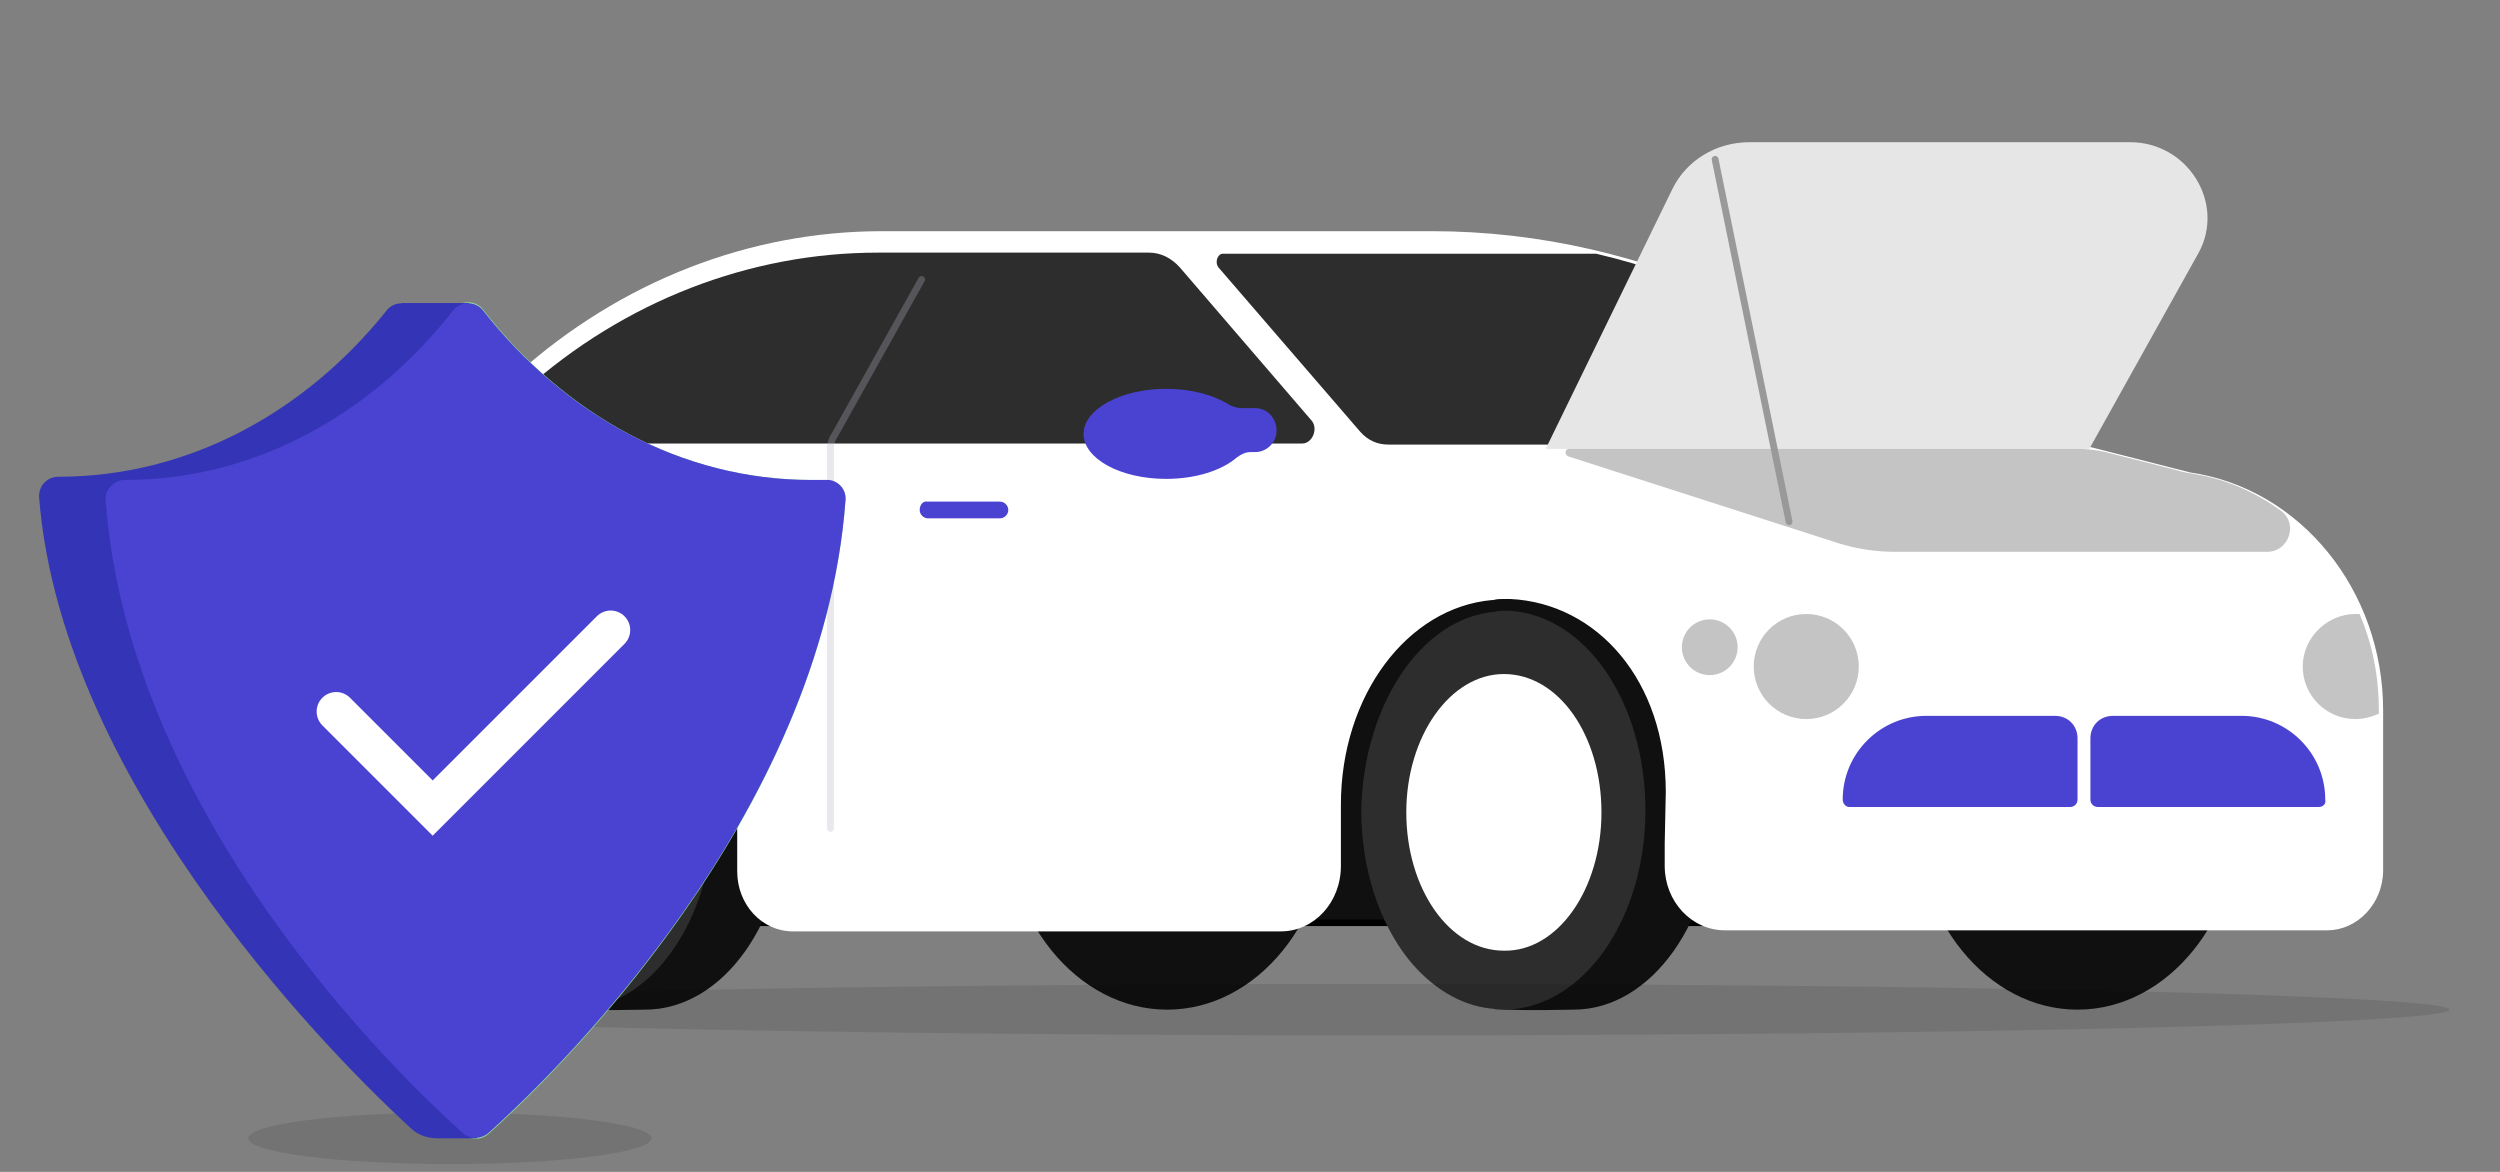
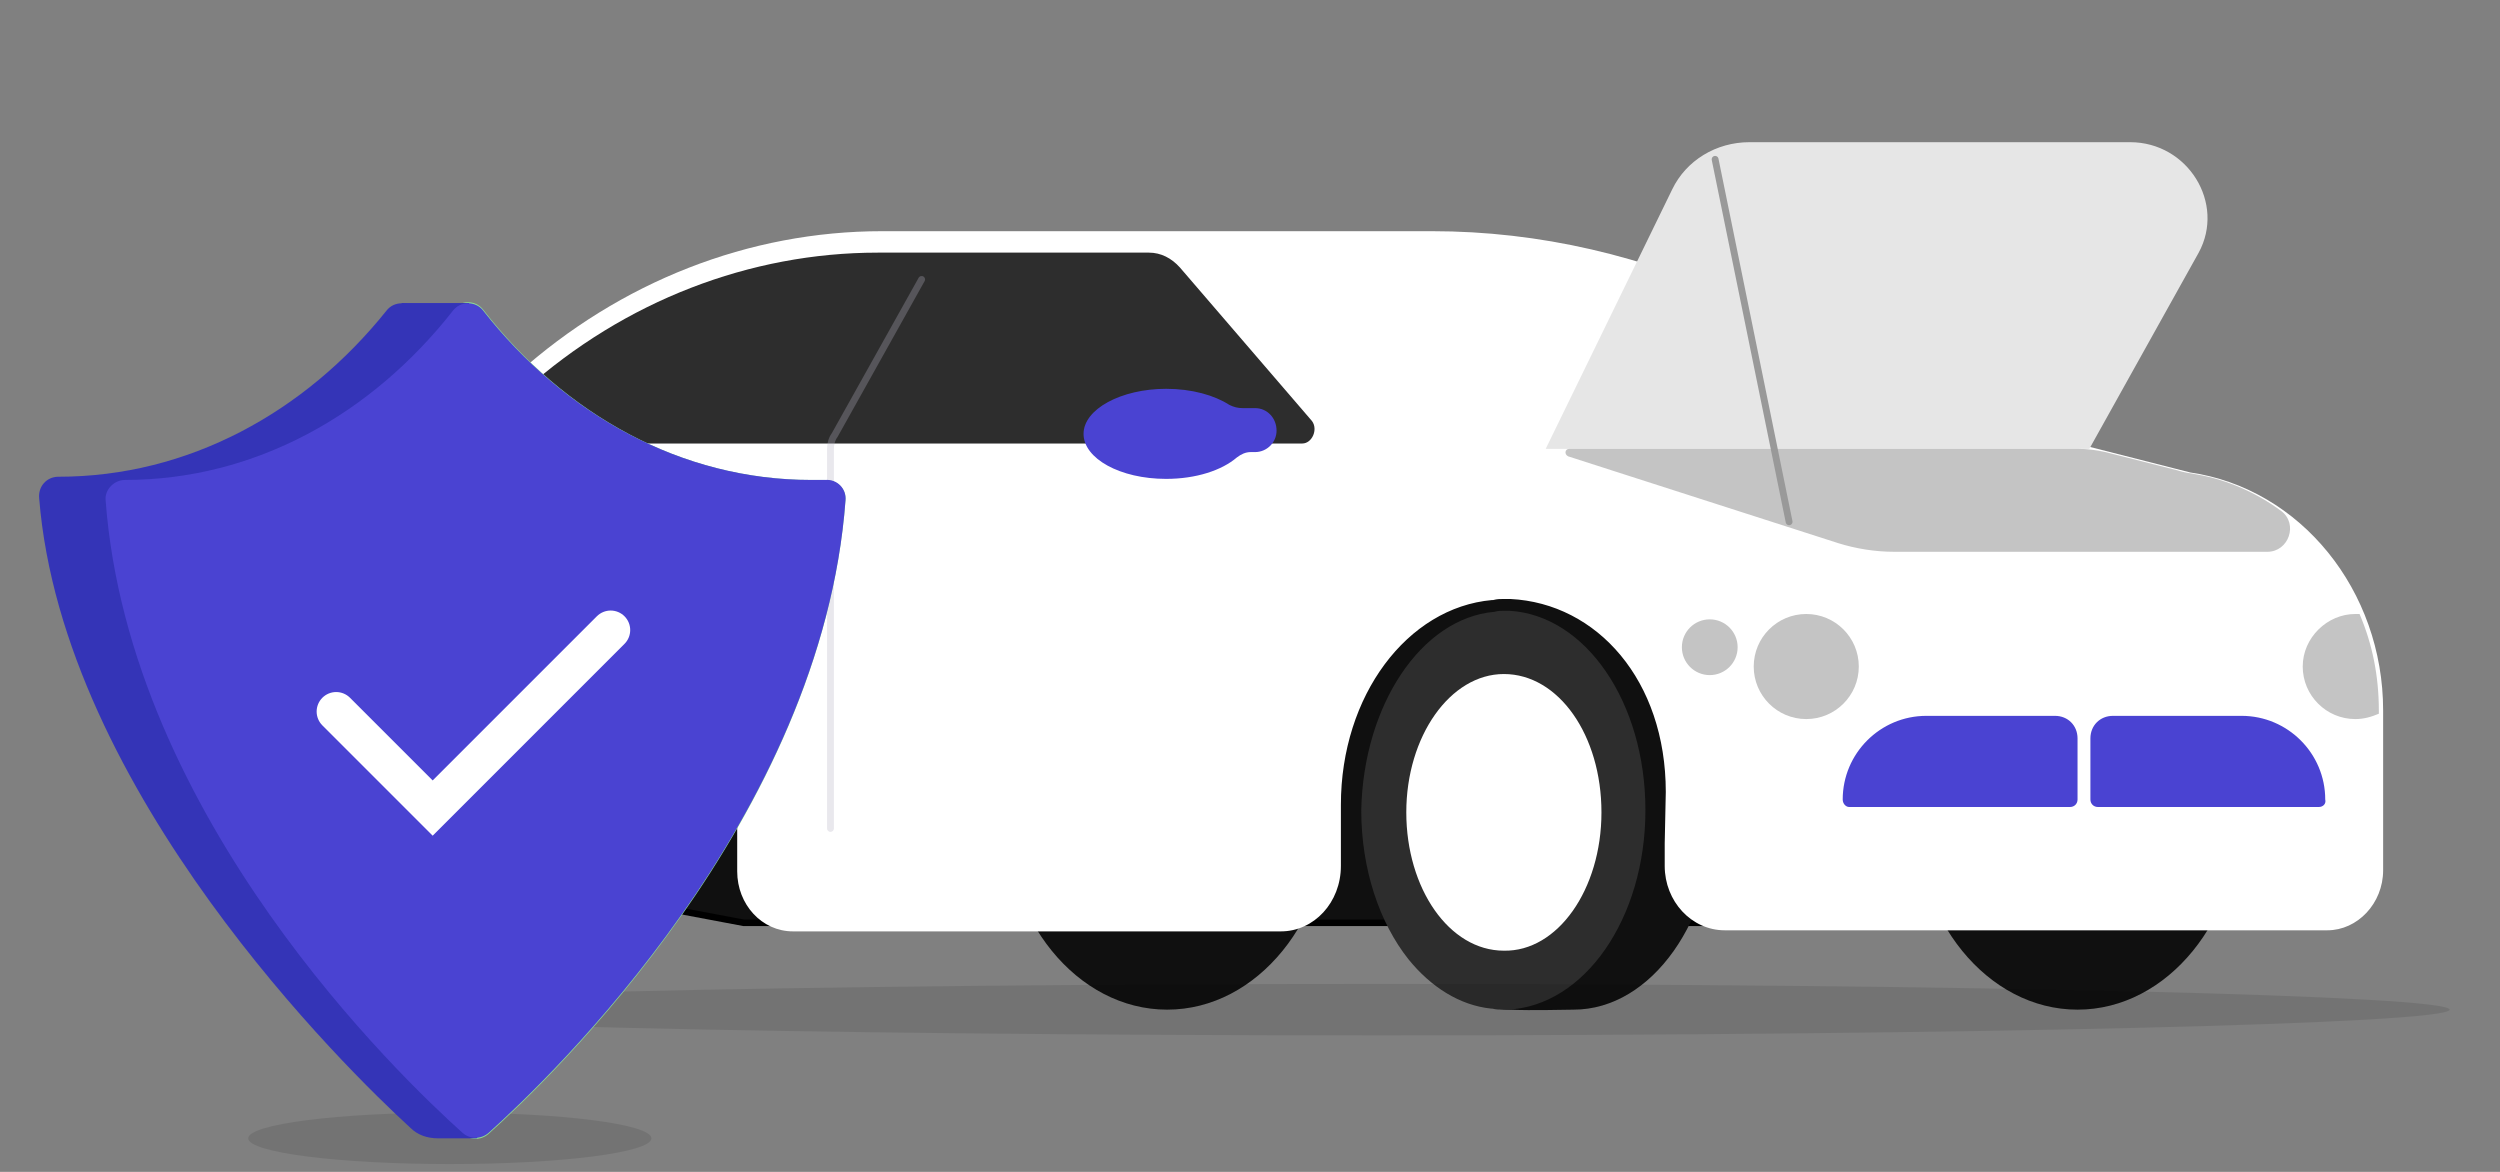
<svg xmlns="http://www.w3.org/2000/svg" width="320" height="150" viewBox="0 0 320 150" fill="none">
  <rect x="0" y="0" width="320" height="150" fill="#808080" stroke="none" />
  <path d="M51.402 73.238H216.789L217.75 118.119H95.185L52.912 110.158L51.402 73.238Z" fill="#101010" stroke="black" stroke-width="0.835" stroke-miterlimit="10" />
  <path d="M191.261 78.179C191.947 78.179 192.496 78.179 193.182 78.179C197.025 78.179 200.182 78.179 201.417 78.179C211.437 78.179 219.534 89.57 219.534 103.707C219.534 117.707 211.437 129.236 201.417 129.236C199.907 129.236 196.476 129.373 193.045 129.236C192.496 129.236 191.81 129.099 191.261 129.099" fill="#101010" />
-   <path d="M72.127 129.099C72.676 129.236 73.225 129.236 73.774 129.236C77.617 129.373 81.186 129.236 82.558 129.236C92.578 129.236 100.675 117.844 100.675 103.707C100.675 89.57 92.578 78.179 82.558 78.179C80.911 78.179 77.48 78.041 73.774 78.179C73.088 78.179 72.539 78.316 71.853 78.316" fill="#101010" />
-   <path d="M91.342 103.707C91.342 89.708 83.244 78.179 73.225 78.179C63.206 78.179 55.108 89.57 55.108 103.707C55.108 117.707 63.206 129.236 73.225 129.236C83.244 129.236 91.342 117.707 91.342 103.707Z" fill="#2D2D2D" />
  <path d="M85.99 103.57C85.99 93.551 80.225 85.316 73.088 85.316C65.951 85.316 60.186 93.414 60.186 103.57C60.186 113.727 65.951 121.824 73.088 121.824C80.225 121.824 85.99 113.589 85.99 103.57Z" fill="white" />
  <path d="M286.787 103.707C286.787 89.708 277.454 78.179 265.925 78.179C254.396 78.179 245.063 89.57 245.063 103.707C245.063 117.707 254.396 129.236 265.925 129.236C277.454 129.236 286.787 117.707 286.787 103.707Z" fill="#101010" />
  <path d="M170.261 103.707C170.261 89.708 160.928 78.179 149.399 78.179C137.87 78.179 128.537 89.57 128.537 103.707C128.537 117.707 137.87 129.236 149.399 129.236C160.928 129.236 170.261 117.707 170.261 103.707Z" fill="#101010" />
  <path d="M41.246 98.904C41.246 109.609 45.775 114.276 51.677 114.276H52.226C52.638 114.276 53.049 113.864 53.049 113.452V103.021C53.049 88.61 62.245 76.806 73.774 76.806C82.421 76.806 89.695 83.394 92.852 92.865C93.95 96.021 94.362 99.178 94.362 102.472V111.531C94.362 115.785 97.518 119.217 101.499 119.217H163.948C168.202 119.217 171.634 115.511 171.634 110.844V110.295C171.634 110.158 171.634 110.158 171.634 110.158V103.021C171.634 89.022 180.143 77.767 190.986 76.806H191.123C191.672 76.669 191.947 76.669 192.496 76.669C192.77 76.669 193.045 76.669 193.319 76.669C204.437 77.218 213.221 87.1 213.221 101.374L213.083 107.962V110.844C213.083 115.374 216.515 119.079 220.769 119.079H297.904C301.747 119.079 305.041 115.648 305.041 111.393V108.648V107.962V90.943C305.041 75.571 294.473 62.532 280.336 60.473L257.69 54.709C256.729 54.572 255.906 54.16 254.945 53.748L223.377 38.788C210.613 32.749 197.025 29.592 183.3 29.592H112.89C95.871 29.592 79.401 36.043 66.225 47.846L52.912 59.924C47.559 65.003 42.618 72.002 41.657 79.551" fill="white" />
-   <path d="M117.282 65.277C117.282 66.101 117.969 66.787 118.792 66.787H127.988C128.812 66.787 129.498 66.101 129.498 65.277C129.498 64.454 128.812 63.767 127.988 63.767H118.792C117.969 63.63 117.282 64.316 117.282 65.277Z" fill="#4A43D2" stroke="white" stroke-width="0.877" stroke-miterlimit="10" />
  <path d="M191.261 78.316C191.81 78.179 192.084 78.179 192.496 78.179C192.77 78.179 193.045 78.179 193.182 78.179C202.927 78.728 210.613 89.845 210.613 103.707C210.613 117.57 202.79 128.824 192.908 129.236C192.77 129.236 192.633 129.236 192.496 129.236C191.947 129.236 191.535 129.236 190.986 129.099H190.849C186.869 128.687 183.163 126.354 180.281 122.785C176.575 118.119 174.241 111.256 174.241 103.707C174.516 90.257 181.928 79.139 191.261 78.316Z" fill="#2D2D2D" />
  <path d="M204.986 103.982C204.986 94.1 199.496 86.276 192.496 86.276C185.633 86.276 180.006 94.237 180.006 103.982C180.006 113.727 185.496 121.687 192.496 121.687C199.358 121.824 204.986 113.864 204.986 103.982Z" fill="white" />
  <path d="M167.928 53.885L151.046 34.258C149.948 33.023 148.576 32.337 147.066 32.337H112.342C96.009 32.337 79.95 38.513 67.186 49.905L63.069 53.611C61.833 54.709 62.52 56.768 64.167 56.768H166.693C167.928 56.768 168.752 54.983 167.928 53.885Z" fill="#2D2D2D" />
-   <path d="M155.987 34.258L174.104 55.258C175.065 56.356 176.3 56.905 177.673 56.905H179.045H254.533H264.827L257.141 54.983C256.18 54.846 255.356 54.434 254.396 54.023L222.828 39.062C216.926 36.18 210.75 33.984 204.299 32.474H182.476H178.908H156.536C155.85 32.474 155.438 33.572 155.987 34.258Z" fill="#2D2D2D" />
  <path opacity="0.3" d="M106.302 106.041V57.454C106.302 56.905 106.44 56.219 106.851 55.67L117.969 35.768" stroke="#B5B3C3" stroke-width="0.877" stroke-miterlimit="10" stroke-linecap="round" />
  <path opacity="0.1" d="M176.849 132.53C252.348 132.53 313.551 131.055 313.551 129.236C313.551 127.417 252.348 125.942 176.849 125.942C101.351 125.942 40.148 127.417 40.148 129.236C40.148 131.055 101.351 132.53 176.849 132.53Z" fill="black" />
  <path d="M272.65 18.2H223.926C219.671 18.2 215.828 20.534 214.044 24.239L197.849 57.454H267.435L281.434 32.337C284.866 26.023 280.062 18.2 272.65 18.2Z" fill="#E6E6E6" />
  <path d="M242.455 70.63H290.218C292.963 70.63 294.198 67.061 292.002 65.414C288.846 63.081 285.14 61.434 281.297 60.748C280.473 60.611 279.513 60.473 278.689 60.199L269.493 57.866C268.258 57.591 267.16 57.454 265.925 57.454H200.868C200.319 57.454 200.182 58.14 200.731 58.415L235.318 69.532C237.514 70.218 239.985 70.63 242.455 70.63Z" fill="#C4C4C4" />
  <path d="M229.005 66.787L219.534 20.396" stroke="#999999" stroke-width="0.877" stroke-miterlimit="10" stroke-linecap="round" stroke-linejoin="round" />
  <path d="M231.2 92.041C234.915 92.041 237.926 89.03 237.926 85.316C237.926 81.602 234.915 78.591 231.2 78.591C227.486 78.591 224.475 81.602 224.475 85.316C224.475 89.03 227.486 92.041 231.2 92.041Z" fill="#C4C4C4" />
  <path d="M218.848 86.414C220.819 86.414 222.417 84.816 222.417 82.845C222.417 80.874 220.819 79.277 218.848 79.277C216.877 79.277 215.28 80.874 215.28 82.845C215.28 84.816 216.877 86.414 218.848 86.414Z" fill="#C4C4C4" />
  <path d="M294.748 85.316C294.748 89.022 297.767 92.041 301.473 92.041C302.571 92.041 303.532 91.766 304.492 91.355V90.943C304.492 86.551 303.669 82.433 302.022 78.591C301.885 78.591 301.61 78.591 301.473 78.591C297.904 78.591 294.748 81.61 294.748 85.316Z" fill="#C4C4C4" />
  <path d="M236.691 103.296H264.964C265.513 103.296 265.925 102.884 265.925 102.335V94.511C265.925 92.865 264.69 91.629 263.043 91.629H246.573C240.671 91.629 235.867 96.433 235.867 102.335C235.867 102.884 236.279 103.296 236.691 103.296Z" fill="#4A43D2" />
  <path d="M296.806 103.296H268.533C267.984 103.296 267.572 102.884 267.572 102.335V94.511C267.572 92.865 268.807 91.629 270.454 91.629H286.924C292.826 91.629 297.63 96.433 297.63 102.335C297.767 102.884 297.355 103.296 296.806 103.296Z" fill="#4A43D2" />
  <path d="M160.654 52.238H159.007C158.458 52.238 157.909 52.101 157.36 51.827C155.438 50.591 152.556 49.768 149.262 49.768C143.497 49.768 138.694 52.376 138.694 55.532C138.694 58.689 143.36 61.297 149.262 61.297C153.105 61.297 156.399 60.199 158.32 58.552C158.869 58.14 159.418 57.866 160.105 57.866H160.654C162.163 57.866 163.399 56.63 163.399 55.121C163.399 53.474 162.163 52.238 160.654 52.238Z" fill="#4A43D2" />
  <path d="M60.873 119.628C61.422 119.766 61.971 119.766 62.52 119.766C66.363 119.903 69.931 119.766 71.304 119.766C81.323 119.766 89.421 108.374 89.421 94.237C89.421 80.1 81.323 68.709 71.304 68.709C69.656 68.709 66.225 68.571 62.52 68.709C61.833 68.709 61.284 68.846 60.598 68.846" fill="#101010" />
-   <path d="M80.225 94.237C80.225 80.238 72.127 68.709 62.108 68.709C52.088 68.709 43.991 80.1 43.991 94.237C43.991 108.237 52.088 119.766 62.108 119.766C72.127 119.766 80.225 108.237 80.225 94.237Z" fill="#2D2D2D" />
  <path d="M74.872 94.1C74.872 84.081 69.108 75.846 61.971 75.846C54.834 75.846 49.069 83.943 49.069 94.1C49.069 104.256 54.834 112.354 61.971 112.354C68.97 112.217 74.872 104.119 74.872 94.1Z" fill="white" />
  <path opacity="0.1" d="M57.578 149C71.829 149 83.382 147.525 83.382 145.706C83.382 143.887 71.829 142.412 57.578 142.412C43.328 142.412 31.775 143.887 31.775 145.706C31.775 147.525 43.328 149 57.578 149Z" fill="black" />
  <path d="M103.832 61.434C87.225 61.434 72.264 53.062 61.833 39.611C60.873 38.376 58.951 38.376 57.99 39.611C47.559 52.925 32.599 61.434 15.992 61.434C14.619 61.434 13.384 62.532 13.521 64.042C16.541 104.805 51.265 138.02 59.225 145.157C60.186 145.981 61.559 145.981 62.52 145.157C70.48 138.02 105.204 104.805 108.224 64.042C108.361 62.532 107.126 61.434 105.616 61.434C105.067 61.434 104.381 61.434 103.832 61.434Z" fill="#8DDB93" />
  <path d="M95.322 61.022C78.715 61.022 63.755 52.787 53.324 39.749C52.363 38.513 50.442 38.513 49.481 39.749C39.05 52.787 24.089 61.022 7.482 61.022C5.972 61.022 4.874 62.258 5.012 63.767C8.031 101.374 44.403 136.922 52.5 144.334C53.461 145.294 54.696 145.706 56.069 145.706H61.01C61.01 145.706 87.499 105.492 88.872 71.179C87.362 71.316 96.969 61.022 95.322 61.022Z" fill="#3434B7" />
  <path d="M60.049 38.788H51.402V45.65H60.049V38.788Z" fill="#3434B7" />
  <path d="M103.832 61.434C87.225 61.434 72.264 53.062 61.833 39.749C60.873 38.513 58.951 38.513 57.99 39.749C47.559 53.062 32.599 61.434 15.992 61.434C14.619 61.434 13.384 62.669 13.521 64.042C16.541 104.668 51.265 137.883 59.225 145.02C60.186 145.843 61.559 145.843 62.52 145.02C70.48 137.883 105.204 104.668 108.224 64.042C108.361 62.532 107.126 61.297 105.616 61.434C104.93 61.434 104.381 61.434 103.832 61.434Z" fill="#4A43D2" />
  <path d="M43.03 91.08L55.383 103.433L78.166 80.649" stroke="white" stroke-width="5" stroke-miterlimit="10" stroke-linecap="round" />
</svg>